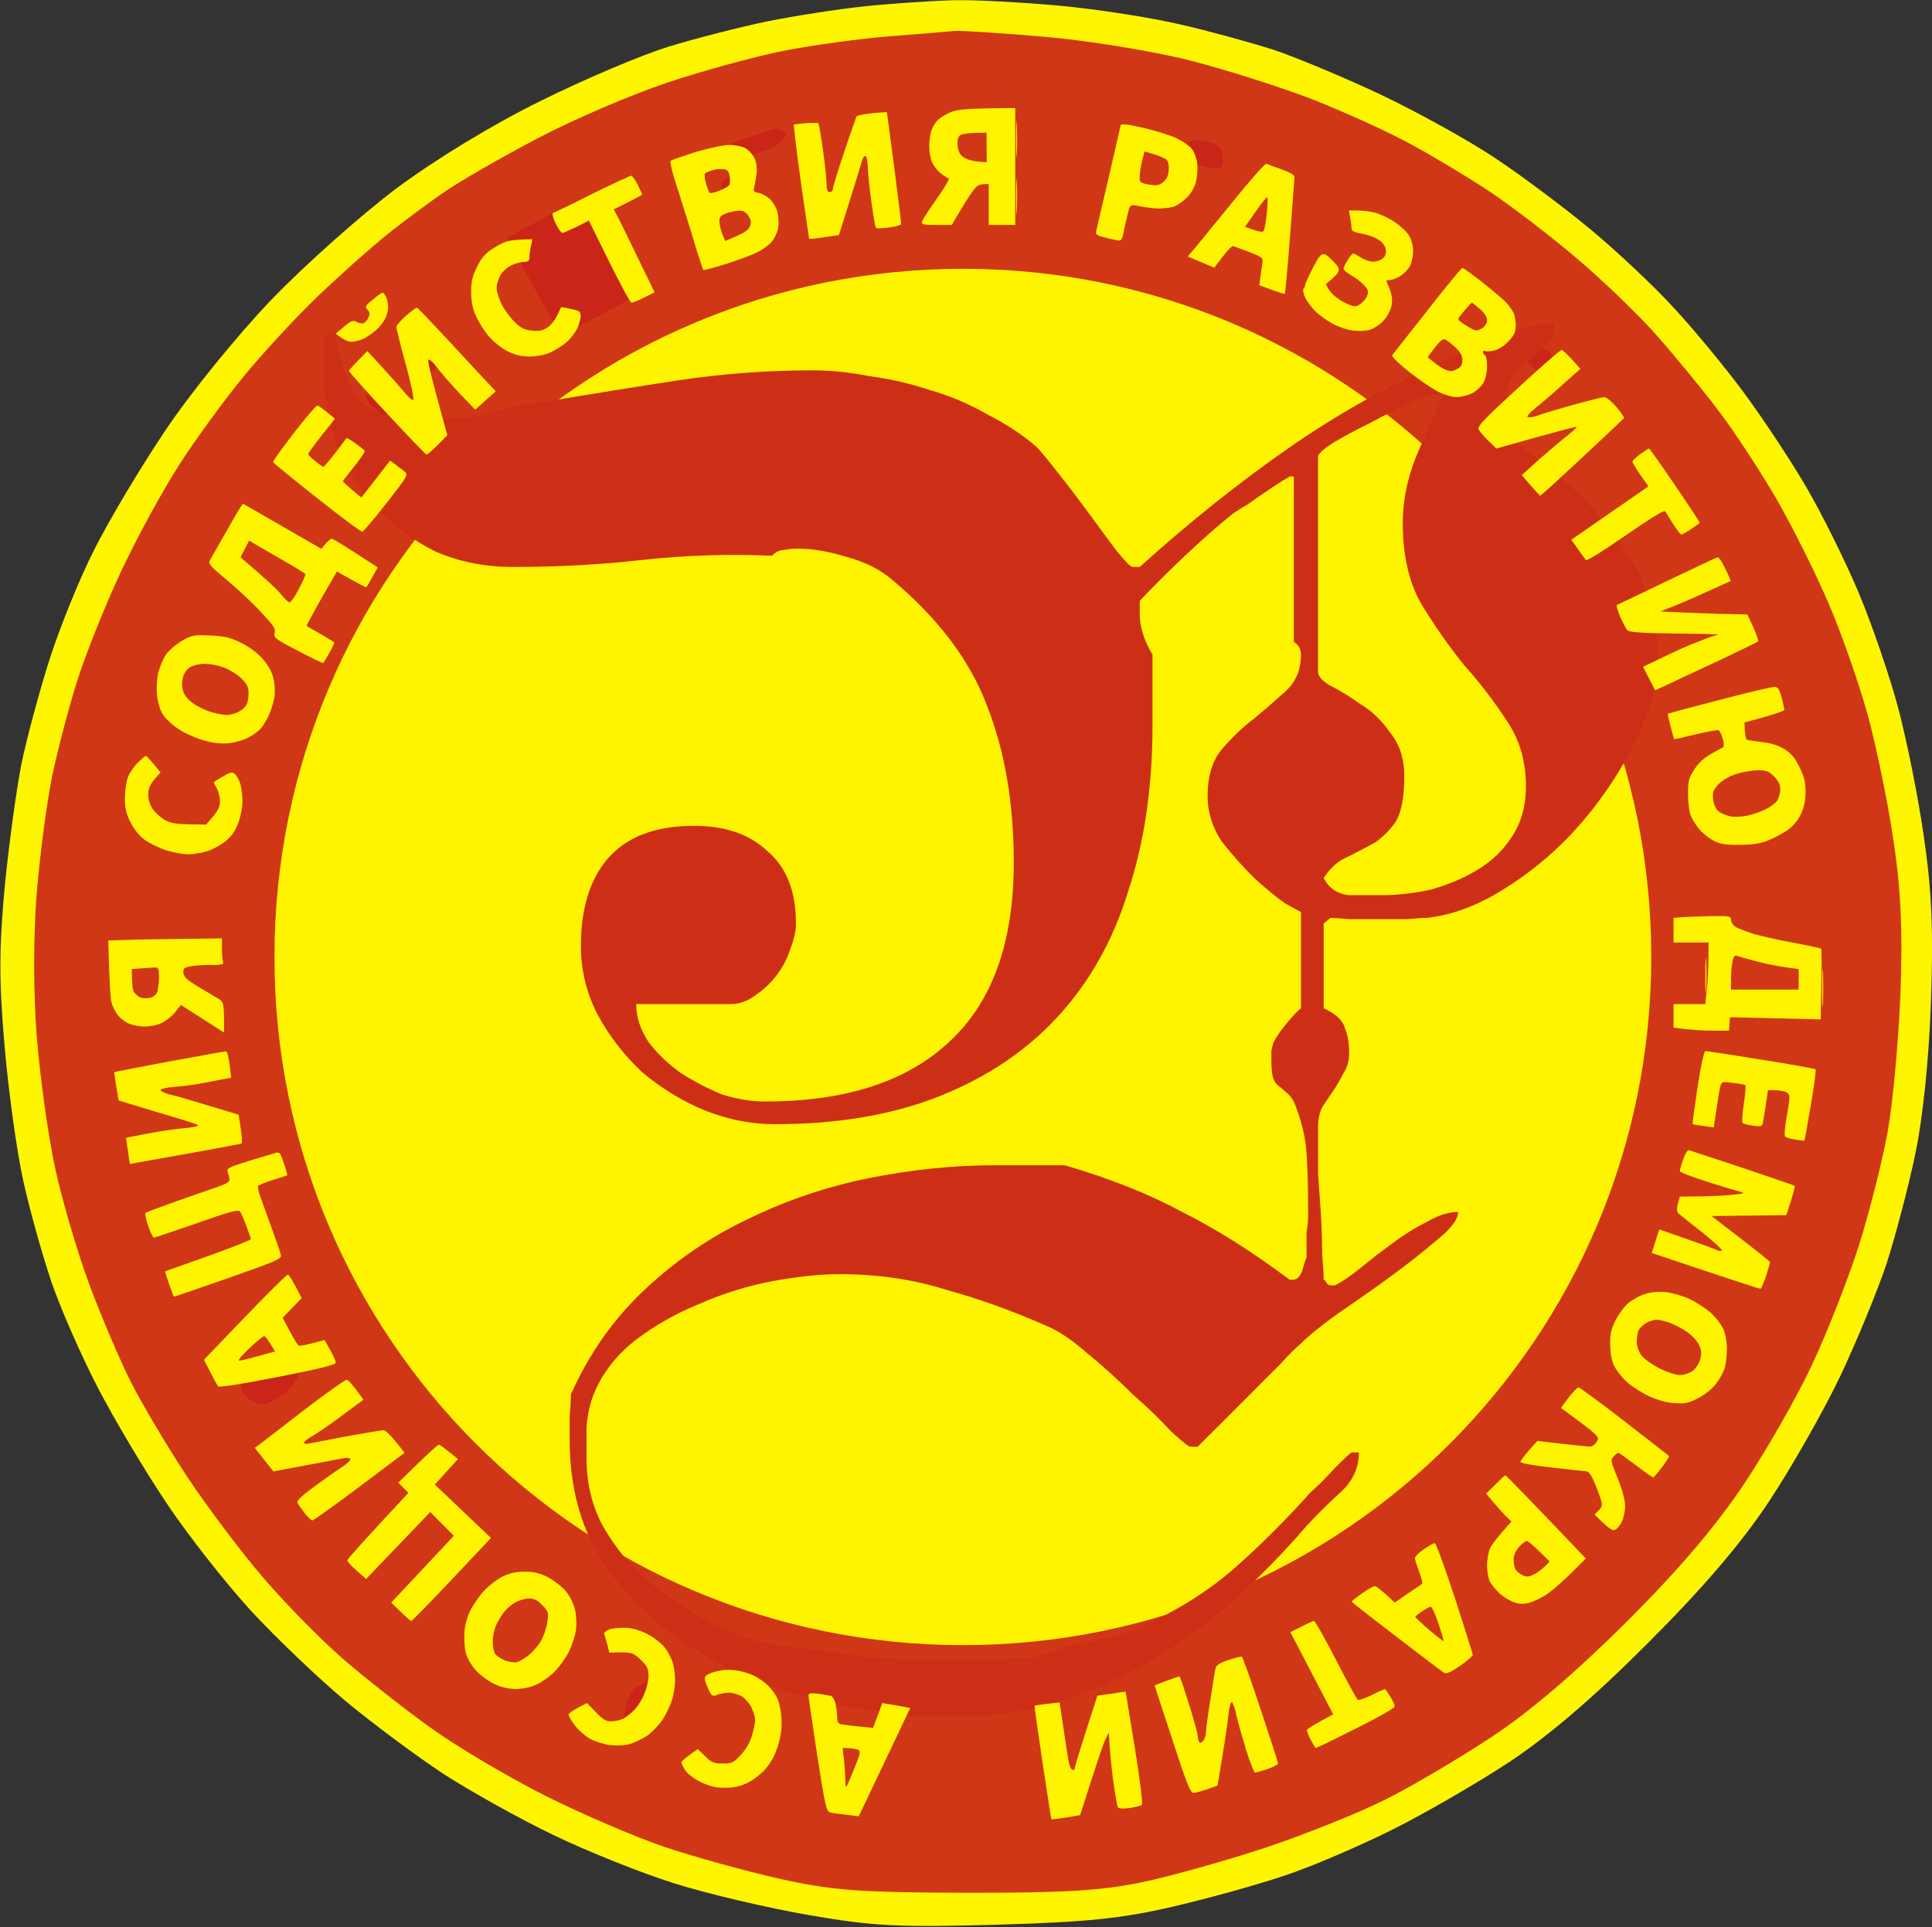
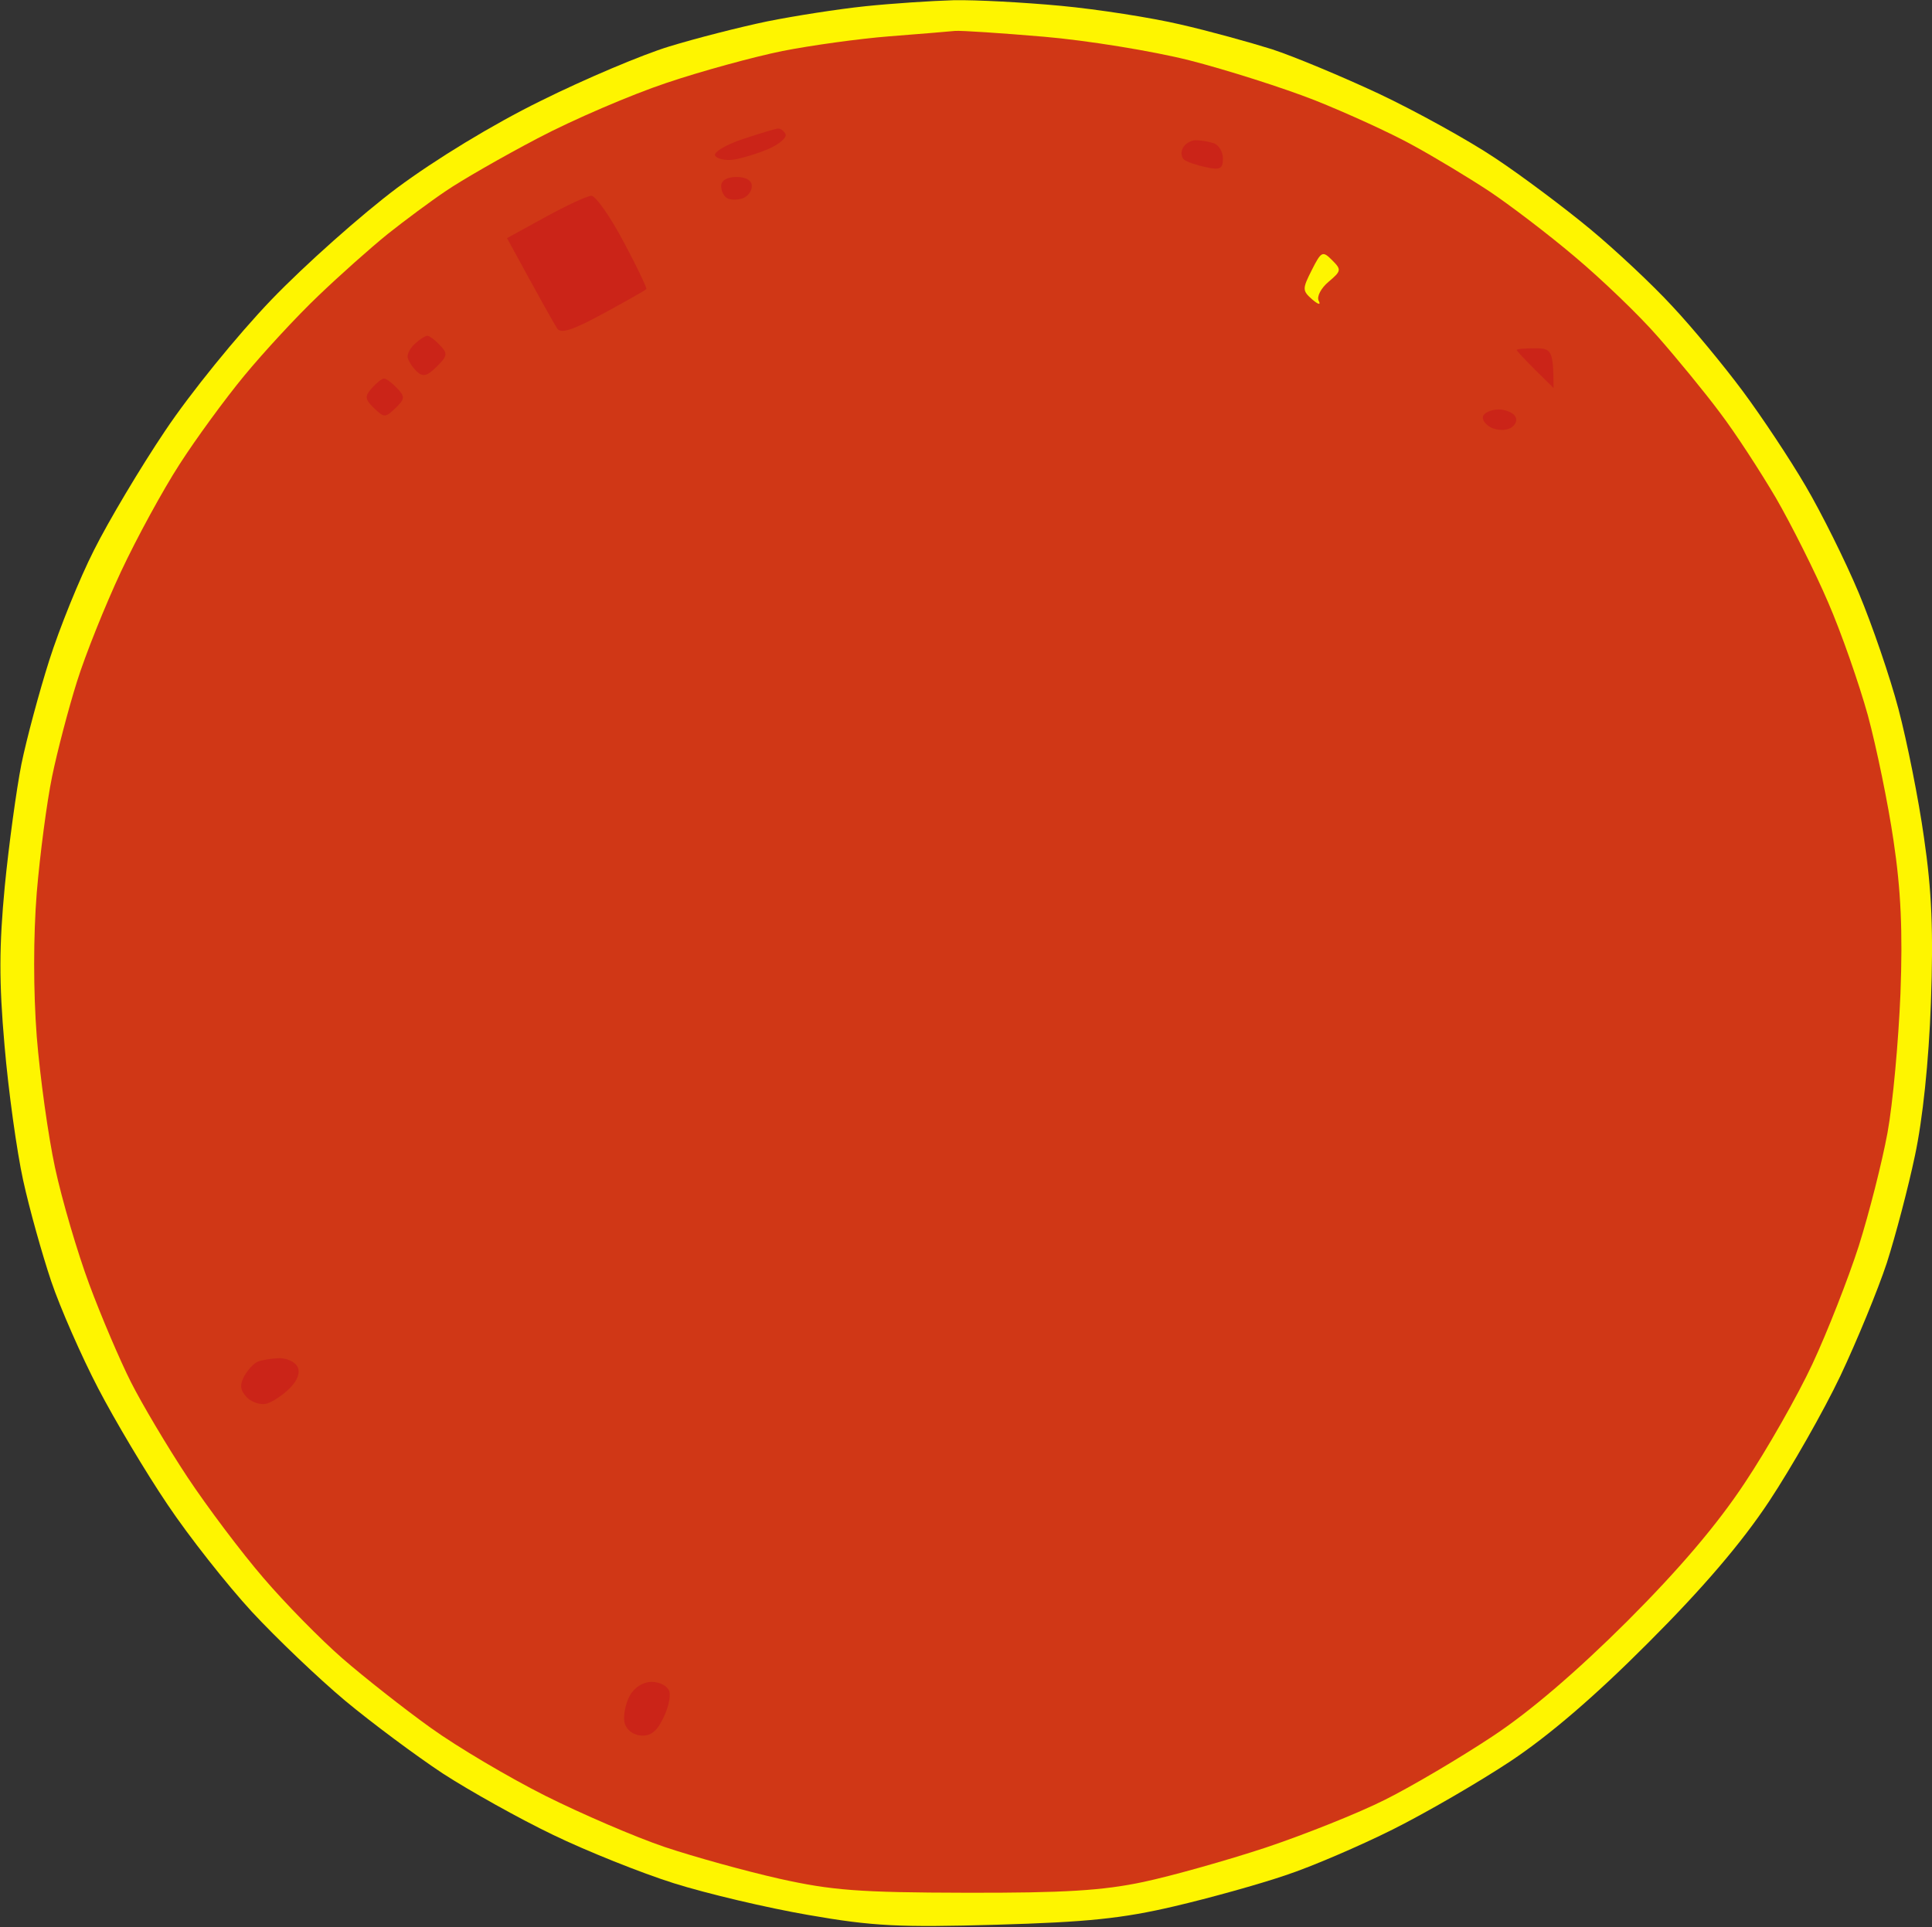
<svg xmlns="http://www.w3.org/2000/svg" version="1.2" viewBox="0 0 894 892" width="894" height="892">
  <rect x="0" y="0" width="894" height="892" fill="#333333" stroke="none" />
  <style>.a{fill:#fef500}.b{opacity:.9;fill:#cb2319}.c{fill:#fef400}.d{fill:#cd2f16}</style>
  <path class="a" d="m400.3 2.9c-12.5 1.3-32.9 4.5-45.3 7-12.5 2.6-32.9 7.8-45.3 11.6-12.5 3.8-39.2 15.1-59.5 25.2-22.2 10.9-48.6 27-66.5 40.3-16.4 12.3-42.5 35.5-58.1 51.7-15.9 16.6-37.5 43.2-49.2 60.7-11.5 17.1-26.3 42-32.9 55.2-6.7 13.2-16 36.2-20.7 51-4.7 14.8-10.5 36.4-12.9 48.1-2.3 11.7-5.8 37.2-7.7 56.6-2.6 27.5-2.7 44-0.1 73.6 1.8 21.1 5.7 49.1 8.6 62.3 2.9 13.3 8.8 34.3 13 46.8 4.2 12.4 14 34.7 21.7 49.5 7.7 14.8 22.1 39 32.1 53.8 9.9 14.8 27.5 37.1 39 49.6 11.5 12.4 31 31 43.3 41.3 12.4 10.3 32.7 25.4 45.1 33.6 12.5 8.1 35.4 20.9 51 28.4 15.5 7.5 40.7 17.6 55.9 22.4 15.2 4.8 43.2 11.4 62.3 14.7 29.8 5.2 42 5.8 87.1 4.5 42-1.2 58.2-2.9 82.1-8.5 16.3-3.8 39.6-10.3 51.6-14.4 12.1-4 34.4-13.6 49.6-21.2 15.2-7.6 39.7-21.8 54.5-31.6 18-12 39.1-30.1 63.8-54.9 25.2-25.2 43-46 55.8-65.3 10.3-15.6 25.2-41.7 33-58.1 7.7-16.3 17.4-39.9 21.5-52.3 4-12.5 9.9-34.8 13-49.6 3.6-16.8 6.4-43.4 7.4-70.8 1.2-33.1 0.4-51.8-3.2-76.4-2.5-17.9-7.9-44.7-11.8-59.5-3.9-14.8-12.2-39-18.4-53.8-6.2-14.8-17.3-37.1-24.6-49.5-7.3-12.5-20.4-32.2-29.1-43.9-8.7-11.7-23.3-29.4-32.6-39.3-9.2-10-26.3-26-38-35.7-11.7-9.7-31.4-24.5-43.9-32.8-12.4-8.3-36.7-21.7-53.8-29.8-17.1-8-39.4-17.3-49.5-20.6-10.2-3.2-29.3-8.5-42.5-11.5-13.2-3.1-38.1-7-55.2-8.6-17.1-1.6-39.4-2.8-49.6-2.6-10.1 0.3-28.6 1.5-41 2.8z" />
  <path fill-rule="evenodd" class="b" d="m442 14.3c2.8-0.2 21.2 1 41.1 2.7 19.9 1.7 50.1 6.6 67.2 10.9 17.2 4.4 43.3 12.7 58.1 18.5 14.8 5.9 35.2 15.2 45.3 20.8 10.1 5.5 26 15.1 35.4 21.3 9.3 6.2 27.2 19.8 39.6 30.3 12.5 10.5 29.8 27.1 38.5 37.1 8.7 9.9 21.6 25.6 28.6 35 7.1 9.3 18.7 27.2 26 39.6 7.2 12.5 18.1 34.2 24.1 48.2 6.1 14 14.3 37.6 18.4 52.3 4 14.8 9.4 41 11.9 58.1 3.4 22.7 4.3 41.9 3.2 70.8-0.9 21.8-3.5 50.8-6 64.4-2.5 13.6-8.5 37.2-13.3 52.4-4.9 15.2-14.5 39.7-21.4 54.5-6.9 14.8-21 39.6-31.4 55.2-12.7 19.2-30.2 39.8-54.3 63.9-23.3 23.2-44.9 41.8-62.5 53.4-14.8 9.8-37.1 23-49.5 29.2-12.5 6.3-37.4 16.2-55.3 22.2-17.9 5.9-43.4 13.1-56.6 15.9-18.9 4-36.5 5.1-82.1 5-49.5-0.1-62.2-1.1-86.4-6.5-15.5-3.5-39.4-10.1-53.1-14.7-13.6-4.6-38.4-15.3-55.2-23.7-16.7-8.4-40.6-22.5-53.1-31.5-12.4-8.9-30.8-23.4-40.8-32.1-10.1-8.8-26.5-25.5-36.5-37.2-10.1-11.7-25.9-32.7-35.2-46.7-9.3-14.1-21-33.8-26.1-43.9-5.1-10.1-13.8-30.5-19.3-45.3-5.5-14.8-12.6-39-15.8-53.8-3.2-14.8-7-42.2-8.5-60.9-1.6-21.2-1.6-46.2 0-66.5 1.5-17.9 4.7-42.2 7.1-53.8 2.4-11.7 7.6-31.5 11.5-43.9 3.9-12.5 13.1-35.4 20.4-51 7.3-15.6 19.5-37.9 27-49.5 7.5-11.7 21-30.2 30-41.1 9-10.9 24.4-27.6 34.3-37 9.9-9.5 24.3-22.3 32.1-28.6 7.8-6.2 19.9-15.2 26.9-19.9 7-4.8 26.1-15.8 42.5-24.4 16.3-8.6 43.1-20.1 59.5-25.6 16.3-5.5 40.5-12.1 53.8-14.8 13.2-2.6 35.5-5.7 49.5-6.8 14-1.1 27.7-2.2 30.4-2.5zm165 110.7c-4.4 8.7-4.4 9.5 0.1 13.5 2.9 2.5 4.2 2.8 3.1 0.7-1-1.9 1.1-5.9 4.6-8.8 5.9-5 6-5.6 1.6-10-4.4-4.4-5-4.1-9.4 4.6z" />
  <path class="b" d="m343.6 64.4c-7.7 2.6-13.5 6-12.7 7.6 0.8 1.5 4.6 2.4 8.5 1.9 3.9-0.6 11.2-2.8 16.3-5 5-2.2 8.5-5.3 7.8-6.8-0.8-1.6-2.4-2.8-3.6-2.6-1.1 0.1-8.5 2.3-16.3 4.9zm203.8 4c-1.1 2-0.8 4.4 0.5 5.5 1.4 1.1 5.9 2.6 10.2 3.5 6.5 1.4 7.8 0.7 7.8-4 0-3.1-1.9-6.3-4.2-7.1-2.4-0.8-6.1-1.4-8.4-1.4-2.2 0-4.9 1.6-5.9 3.5zm-213.7 17.7c0 2.4 1.3 4.9 2.9 5.7 1.5 0.8 4.7 0.8 7 0 2.4-0.8 4.3-3.3 4.3-5.7 0-2.6-2.7-4.2-7.1-4.2-4.4 0-7.1 1.6-7.1 4.2zm-81.4 14.4l-17.7 9.7c16.1 29.6 21.9 39.8 23.2 41.8 1.7 2.6 7 0.9 21.4-6.9 10.5-5.7 19.5-10.8 19.9-11.3 0.3-0.5-4.4-10.5-10.7-22.2-6.2-11.7-12.9-21.1-14.8-21-2 0.1-11.5 4.5-21.3 9.9zm-60.1 58.4c-2.2 1.9-3.8 4.7-3.6 6.4 0.3 1.6 2.1 4.5 4.1 6.5 3 2.8 4.8 2.4 9.4-2.1 5-5 5.2-6.1 1.4-10-2.3-2.5-5-4.4-5.8-4.3-0.9 0-3.4 1.6-5.5 3.5zm509.6 3c-0.1 0.4 3.8 4.5 8.5 9.2l8.6 8.5c-0.1-17.6-0.9-18.4-8.6-18.4-4.7 0-8.5 0.3-8.5 0.7zm-529.8 17.8c-3.3 3.7-3.2 5.1 1.1 9.2 4.6 4.5 5.2 4.5 9.9 0 4.4-4.3 4.5-5.3 0.7-9.3-2.4-2.5-5.1-4.5-6.1-4.4-1 0.1-3.5 2.1-5.6 4.5zm514.4 12.6c-0.9 1.6 0.7 4 3.4 5.5 2.7 1.4 6.9 1.6 9.2 0.3 2.3-1.3 3.3-3.7 2.1-5.5-1.1-1.7-4.6-3.1-7.6-3.1-3.1 0-6.3 1.3-7.1 2.8zm-567.1 437.9c-1.9 0.8-4.8 3.9-6.4 6.9-2.1 4-1.7 6.5 1.4 9.7 2.3 2.3 6.5 3.6 9.2 2.8 2.7-0.8 7.5-4 10.6-7.1 3.6-3.6 4.9-7.2 3.6-9.9-1.2-2.3-5-4.1-8.5-4-3.5 0.1-8 0.8-9.9 1.6zm172.1 154.6c-1.9 3.5-3 8.9-2.5 12 0.6 3.4 3.5 6 7.4 6.4 4.5 0.5 7.5-1.6 10.5-7.8 2.4-4.7 3.7-10.4 2.9-12.7-0.8-2.4-4.5-4.3-8.1-4.3-4.1 0-8.1 2.6-10.2 6.4z" />
-   <path class="c" d="m445.6 761.4c-176.2 0-318.6-142.4-318.6-318.5 0-176.2 142.4-318.5 318.6-318.5 176.1 0 318.5 142.3 318.5 318.5 0 176.1-142.4 318.5-318.5 318.5z" />
-   <path fill-rule="evenodd" class="d" d="m263.6 655.8q0.6-7.8 0.6-10.5 12.5-28.1 34.1-48.4 21.6-20.3 47.8-32.7 26.8-13.1 56.3-19 29.4-5.9 58.2-5.9h32.1q31.4 9.2 54.3 21.6 23.6 11.8 49.8 31.4h1.3q3.2 0 4.6-4.6 1.3-4.5 1.9-5.9 0-1.3 0-4.5 0-3.3 0-7.2 0.7-4 0.7-7.2 0-3.3 0-4.6 0-13.8-0.7-24.2-0.6-11.2-5.9-24.3-1.9-3.2-3.9-4.5-2-2-3.9-3.3-1.3-1.3-2-3.9-0.6-2.7-0.6-7.9 0-1.3 0-3.9 0.6-2.6 0.6-2.6 0.7-2.7 5.2-8.5 5.3-6.6 7.9-8.6v-44.5q0 0-7.2-3.9-6.5-4.6-14.4-11.8-7.9-7.8-15.1-17-6.5-9.8-6.5-20.9 0-13.8 6.5-21.6 7.2-8.5 15.1-14.4 7.9-6.6 14.4-12.5 7.2-6.5 7.2-17 0-3.9-3.3-5.9v-76.6h-1.9q0 0-3.3 2-3.3 2-7.9 5.2-3.9 2.6-8.5 5.9-4.6 2.6-7.2 4.6-9.8 7.9-22.2 19.6-11.8 11.2-20.3 20.3v5.9q0 9.2 5.9 19v32.7q0 42.6-11.2 76.6-10.4 34.1-32.7 58.3-21.6 23.5-54.3 36.6-32.7 13.1-76.6 13.1-16.4 0-32.7-6.5-15.7-6.6-28.8-17.7-12.5-11.8-20.3-26.2-7.9-15-7.9-32.1 0-26.1 12.5-40.5 13.1-15.1 39.9-15.1 21.6 0 34 11.8 13.1 11.1 13.1 33.4 0 5.2-2.6 11.8-2 6.5-6.5 12.4-4 5.2-9.9 9.2-5.2 3.9-11.1 3.9h-43.8q0 9.1 5.8 17.7 5.9 7.8 15.1 14.4 9.2 5.8 19 9.8 10.5 3.2 19.6 3.2 55.7 0 85.1-27.4 30.1-27.5 30.1-83.2 0-41.2-12.4-72.6-11.8-31.4-43.9-58.3-8.5-7.2-20.9-10.5-12.5-3.9-22.9-3.9-3.3 0-6.6 0.7-2.6 0-5.2 2.6-30.1-1.3-59.6 1.9-28.8 3.3-60.2 3.3-19.6 0-36-7.2-15.7-7.8-27.5-20.3-11.8-13.1-18.3-29.4-5.9-17-5.9-36v-13.8l2.6-1.9h2.6q1.3 13.1 7.9 25.5 6.5 12.4 21.6 14.4h20.9q15.1 0 24.9-3.3 9.8-3.3 22.9-4.6 30.8-5.2 60.9-9.8 30.8-4.6 62.2-4.6 12.4 0 26.2 2.7 14.4 1.9 28.1 6.5 13.7 3.9 26.2 11.1 13.1 6.6 22.9 15.1 2.6 2.6 9.8 11.8 7.2 9.1 14.4 18.9 7.2 9.9 13.1 17.7 5.9 7.2 7.2 7.2h3.3q34.7-31.4 70.7-56.3 36-24.8 77.9-42.5 11.1-3.9 21.6-8.5 10.4-5.3 21.6-5.3 0 6.6-4 9.9-3.2 3.2-7.2 6.5-3.9 3.3-7.8 7.9-3.3 3.9-3.3 12.4 0 15 8.5 21.6 8.5 5.9 18.3 14.4 19 16.4 30.8 36 12.5 19.6 12.5 45.2 0 18.3-9.9 38.6-9.8 20.3-24.8 37.9-15.1 17.7-34.7 30.2-19 12.4-37.3 14.4-2.7 0-9.2 0.6-5.9 0-13.1 0-7.2 0-13.7 0-6.6-0.6-8.6-0.6l-3.2 2.6v39.2q8.5 4 9.8 9.2 2 4.6 2 11.8 0 5.2-2.7 9.2-1.9 3.9-4.5 7.8-2.7 3.9-5.3 7.9-1.9 3.9-1.9 9.1c0 2.2 0 16 0 21.6q0.6 8.5 1.3 18.4 0.6 9.8 0.6 18.9 0.7 8.5 0.7 11.8 0.6 0 1.3 1.3 0.6 1.3 1.9 1.3h2q5.2-2.6 12.4-8.5 7.2-5.9 14.4-11.1 7.9-5.9 15.8-9.8 7.8-4.6 14.4-4.6 0 5.2-9.9 13.1-9.1 7.8-21.6 17-11.7 8.5-24.2 17-11.8 8.5-17 13.8-3.3 2.6-9.8 9.8-6.6 6.5-14.4 14.4-7.2 7.2-14.4 14.4-6.6 6.5-9.2 9.2h-3.3q-1.3 0-9.1-7.2-7.2-7.9-17.7-17.1-9.8-9.8-20.9-18.9-10.5-9.2-18.4-12.5-23.5-10.5-47.1-17-22.9-7.2-49.1-7.2-13.7 0-31.4 3.3-17 3.2-33.4 10.4-16.4 6.6-30.1 17.1-13.1 10.4-19 24.8-2.6 6.6-3.3 15.1 0 7.9 0 14.4 0 17 7.2 30.8 7.2 13.1 18.4 23.5 11.8 10.5 25.5 18.4 14.4 7.8 28.8 12.4 3.3 0.6 11.1 2 8.5 0.6 17 1.9 9.2 1.3 17.1 2.6 7.8 1.3 11.1 1.3 0.6 0 4.6 0 4.6 0 9.8 0.7 5.2 0 10.5 0 5.9 0 9.1 0 2 0 7.2 0 5.3 0 10.5 0 5.9-0.7 10.5-0.7 5.2 0 7.2 0 13.1-5.2 26.8-7.8 13.8-2.6 26.2-7.9 24.2-11.1 41.9-26.8 17.7-15.7 34.7-34.7 4.6-3.9 11.1-11.1 7.2-7.2 7.9-7.2h3.2q0 11.1-9.1 19-8.5 7.8-15.1 15-15.7 18.3-34 34.7-17.7 15.7-38.6 28.2-20.3 11.7-43.2 18.9-22.9 6.6-47.2 6.6-29.4 0-60.8-7.2-31.5-7.2-57.6-22.9-26.2-15.7-43.2-40-16.4-24.2-16.4-58.2 0-2.6 0-10.5zm360.7-241.5q7.8 0 15 0 11.1 0 22.9-2.6 11.8-3.3 21.6-9.2 9.8-5.9 15.7-15.1 6.6-9.8 6.6-23.5 0-17.7-9.2-30.8-8.5-13.1-19.6-25.5-10.5-13.1-19.7-28.2-8.5-15-8.5-37.3 0-15 5.9-30.1 6.6-15.7 13.1-29.4h-4.6q-2.6 0-11.1 3.9-8.5 3.9-18.3 9.2-9.2 4.5-17 9.1-7.2 4.6-7.2 6.6v99.5q0 3.2 5.8 6.5 6.6 3.3 13.8 8.5 7.8 4.6 13.7 13.1 6.6 7.9 6.6 20.3 0 14.4-3.9 20.9-4 5.9-9.9 9.9-5.9 3.2-12.4 6.5-6.5 2.6-11.1 9.8 3.9 7.2 11.8 7.9z" />
-   <path fill-rule="evenodd" class="c" d="m469.8 50v54.1h-12.3v-19l-3 0.2c-2.8 0.3-3.6 1.1-14.1 18.8h-7.1c-6.4 0-7.1-0.2-6.6-1.7 0.3-0.9 3.4-5.7 6.9-10.6 3.5-4.9 5.9-9.1 5.4-9.2-0.5-0.2-2.2-1.2-3.7-2.4-1.6-1.2-3.4-3.6-4.1-5.3-0.7-1.7-1.2-4.7-1.2-6.6-0.1-2 0.3-5.1 0.7-6.9 0.4-1.8 1.8-4.3 3.1-5.7 1.3-1.3 4.3-3.1 6.6-4 3.1-1.1 7.7-1.6 29.4-1.7zm-26.7 16.9c0 2.2 0.8 4.2 2.1 5.4 1.3 1.1 3.9 2.1 6.7 2.4l4.7 0.4-0.1-13.7c-7.7 0-10.8 0.5-11.8 1-1.3 0.7-1.7 1.9-1.6 4.5zm27.4-9.3c0.2 3.9 0.2 10.1 0 13.7-0.2 3.7-0.3 0.5-0.3-7.1 0-7.5 0.1-10.5 0.3-6.6zm0 26.6c0.2 3.9 0.2 10.1 0 13.7-0.2 3.7-0.3 0.5-0.3-7.1 0-7.6 0.1-10.6 0.3-6.6zm-60.1-32.3l3.4 25.6c1.8 14.1 3.3 25.9 3.2 26.3-0.2 0.4-2.7 1.1-5.7 1.5-3.1 0.4-5.7 0.5-6 0.1-0.3-0.3-1.2-5.7-2.1-12.1-0.9-6.3-1.6-13.5-1.6-16-0.1-2.5-0.5-4.7-1-5-0.6-0.3-1.2 0.5-1.6 1.7-0.3 1.1-2.8 9.5-10.8 34.8l-6.9 1c-3.7 0.6-6.9 0.9-6.9 0.7 0-0.1-1.5-10.3-3.3-22.6-1.7-12.2-3.3-24.1-3.8-30.3l5.5-0.6c3-0.2 5.7-0.2 5.9 0.1 0.3 0.4 1.2 5.9 2.1 12.2 0.9 6.3 1.6 13.3 1.7 15.6 0 2.9 0.4 4 1.5 4 0.7 0 1.4-0.6 1.4-1.4 0-0.8 2.3-8.6 5.3-17.3 2.9-8.8 5.5-16.1 5.7-16.4 0.3-0.3 2.3-0.7 4.5-1.1 2.2-0.3 5.2-0.6 9.5-0.8zm118.8 7.3c5.7 1.3 12.6 3.5 15.5 4.9 2.8 1.4 5.9 3.6 6.9 4.9 1 1.3 2.1 4.3 2.4 6.6 0.3 2.4 0 6.2-0.6 8.6-0.6 2.5-2.4 5.5-4.2 7.2-1.6 1.7-4.2 3.5-5.6 4.1-1.5 0.5-4.7 1-7.1 1-2.5 0-6.5-0.5-8.8-1-3.3-0.7-4.4-0.7-4.9 0.3-0.4 0.6-1.3 4.5-2.2 8.5-1.4 7.3-1.5 7.4-4.1 6.8-1.4-0.2-4.2-0.9-6.1-1.4-2.7-0.7-3.5-1.3-3.2-2.5 0.2-1 2.8-12.2 5.8-24.9 2.9-12.8 5.5-23.8 5.6-24.4 0.2-0.7 3.4-0.4 10.6 1.3zm-0.6 14.8c-0.6 2.2-1.1 5.5-1.2 7.3-0.2 3.1 0 3.3 4.1 4.1 3.6 0.6 4.6 0.5 6.6-1 1.7-1.3 2.5-3 2.7-5.6 0.2-2.2-0.2-4.1-0.9-4.8-0.7-0.7-3.3-1.8-5.8-2.6l-4.5-1.3zm-191.3-6.9c2.4-0.1 5.8 0.6 7.3 1.3 1.6 0.8 3.6 2.9 4.4 4.6 1 2 1.4 4.5 1.1 7.3-0.3 2.4-0.8 5.2-1.1 6.4-0.5 1.8-0.2 2.2 2 2.6 1.5 0.2 3.8 1.5 5.2 2.8 1.5 1.4 3.1 4.1 3.6 6.2 0.5 2.1 0.6 5.4 0.3 7.4-0.4 1.9-1.8 4.8-3.1 6.3-1.3 1.5-4.3 3.7-6.7 4.8-2.3 1.2-8.8 3.6-14.4 5.4-5.6 1.7-10.4 3-10.5 2.7-0.2-0.3-1.5-4.3-3-9-1.4-4.7-3.8-12.6-5.4-17.6-1.6-4.9-3.8-12.2-5.1-16.1-1.2-3.9-1.9-7.4-1.6-7.8 0.4-0.3 5.5-2.1 11.5-4 6.1-1.8 13-3.3 15.5-3.3zm-11 13.1c-0.4 0.3-0.3 2.3 0.3 4.4 0.6 2.1 1.4 4.1 1.7 4.6 0.4 0.4 2.7-0.1 5.2-1.2 4.3-1.9 4.5-2.2 4.2-5.5-0.1-2.5-0.7-3.6-2.2-4.1-1.1-0.3-3.5-0.2-5.2 0.2-1.8 0.5-3.6 1.2-4 1.6zm6.6 22.5c0.1 1.5 0.7 4.1 1.4 5.8l1.3 3c8.9-3.6 10.7-4.9 11.4-6.7 0.7-1.9 0.6-3-0.7-4.9-1.2-1.8-2.5-2.5-4.3-2.4-1.4 0-4.1 0.6-5.9 1.2-2.8 1.1-3.3 1.7-3.2 4zm253.1-26.9c0.6 0.3 3.7 1.4 7.1 2.6 4.6 1.7 6 2.6 5.9 3.9-0.1 1-1 13.4-2.1 27.7-1.1 14.2-2.2 25.9-2.4 26-0.2 0.2-2.9-0.7-11.8-4l0.6-4.3c0.3-2.3 0.7-5.2 0.9-6.4 0.4-1.8-0.3-2.4-6-4.6-3.5-1.3-6.9-2.6-7.5-2.8-0.7-0.2-2.9 2-8.8 10l-12.3-5.2 3.6-4.2c2-2.4 9.9-12.1 17.7-21.7 7.7-9.5 14.5-17.2 15.1-17zm-9.9 29.2c7.3 2.6 8.2 2.7 8.7 1.7 0.4-0.7 1-4.4 1.4-8.2 0.4-3.8 0.5-7.1 0.2-7.2-0.3-0.2-2.7 2.8-5.4 6.7zm-284.1-23.7c0.5 0 1.9 1.8 3.1 4.2 1.1 2.4 2.1 4.4 2.1 4.5 0 0.2-2.9 1.8-13.2 6.9l2.5 4.7c1.3 2.7 5.6 11.3 16.4 33.7l-4.8 2.4c-2.6 1.3-5.2 2.4-5.9 2.4-0.6 0-5.3-8.5-19.7-38l-5.7 2.9c-3.1 1.5-6.1 2.8-6.6 2.8-0.5 0-1.9-2-3.1-4.4-1.2-2.5-1.7-4.6-1.2-4.8 0.5-0.2 8.7-4.1 18-8.8 9.4-4.6 17.6-8.4 18.1-8.5zm332.2 16.1h4.2c2.3 0 6.1 0.5 8.4 1.2 2.4 0.7 6.3 2.6 8.8 4.3 2.5 1.7 5.4 4.4 6.4 6.1 1.1 1.8 1.9 4.8 1.9 7.1 0 2.2-0.6 5.3-1.4 6.9-0.8 1.6-2.8 3.7-4.5 4.7-1.7 1.1-3.8 1.9-4.8 1.9-0.9 0-1.6 0.1-1.6 0.3-0.1 0.1 0.6 1.9 1.5 4 1 2.7 1.3 4.9 0.8 7.6-0.5 2.2-2 5.1-3.7 6.9-1.6 1.8-4.4 3.6-6.2 4.2-1.9 0.6-5.4 0.7-8.1 0.4-2.6-0.4-6.8-1.8-9.3-3.2-2.6-1.4-6.1-4-7.9-5.7-1.7-1.7-3.8-4.5-4.7-6.2-0.8-1.7-1.2-3.6-0.9-4.2 0.3-0.7 2.5-2 5-2.9 2.6-1 4.5-1.3 4.7-0.7 0.1 0.5 1.2 2.5 2.4 4.3 1.3 2 4.1 4.2 6.9 5.6 4.4 2.1 5 2.2 7.1 0.9 1.3-0.8 2.8-2.5 3.4-3.9 0.8-2.2 0.5-3-1.6-5.2-1.4-1.5-4.1-3.5-5.9-4.5-1.9-1.1-3.5-2.4-3.4-2.9 0-0.5 0.8-2.3 1.9-4 1-1.7 2.2-3.1 2.6-3.1 0.4 0 2 0.9 3.5 1.9 1.6 1 4.1 1.9 5.7 1.9 1.6 0 3.6-0.7 4.6-1.6 1.2-1.2 1.6-2.5 1.2-4.3-0.3-1.6-1.8-3.4-3.7-4.5-1.6-1.1-5.1-2.2-7.6-2.6-3-0.5-4.5-1.2-4.5-2.2 0-0.8-0.2-3-0.6-5zm-377.8 13.3l-0.7 3.1c-0.4 1.7-0.7 4-0.7 5.2 0 1.7-0.5 2.2-2.4 2.2-1.3 0-3.8 0.6-5.6 1.4-1.9 0.8-4.2 2.8-5.3 4.5-1 1.7-1.9 4.5-1.9 6.2 0 1.6 1.1 5.1 2.3 7.5 1.3 2.5 4 6.2 6 8.2 2.8 2.8 4.6 3.7 7.9 4 3.1 0.4 5 0.1 7.1-1.3 1.6-0.9 3.6-3.4 4.6-5.5 1-2 1.9-3.8 1.9-4 0.1-0.1 2.2 0.2 4.6 0.8 3.9 0.8 4.5 1.2 4.5 3.3 0 1.3-0.8 4-1.7 5.9-1 2-3.2 4.8-5 6.3-1.8 1.6-5.1 3.6-7.5 4.7-2.5 1.1-6.4 1.8-9.5 1.8-3.6 0-6.6-0.7-9.9-2.3-2.6-1.3-6.5-4.3-8.5-6.6-2.1-2.2-4.8-6.5-6.1-9.3-1.8-3.8-2.4-6.9-2.5-11.4 0-4.9 0.5-7.3 2.6-11.6 1.8-3.9 3.8-6.3 6.6-8.2 2.3-1.5 5.3-3.2 6.9-3.7 1.6-0.6 5-1.1 12.3-1.2zm430.3 13.3c0.5 0 4.9 3.2 9.7 7 4.8 3.9 9.7 8 10.8 9.3 1.1 1.2 2.5 3.2 3.1 4.3 0.6 1.2 1.1 3.9 1.1 6 0 2.9-0.7 4.5-3.1 7.1-1.7 1.9-4.6 3.9-6.4 4.4-1.9 0.5-3.9 0.7-4.5 0.4-0.7-0.3-1.2-0.1-1.2 0.4 0 0.5 0.4 1.2 0.9 1.4 0.6 0.3 1 2.6 1 5.2 0 2.8-0.7 6-1.7 7.7-0.9 1.6-3.2 3.8-5.2 4.8-2 1-5.2 1.8-7.1 1.8-2.1 0-5.8-1.1-8.8-2.6-2.9-1.5-8.9-5.6-13.5-9.3-5-4-8-7-7.5-7.6 0.4-0.5 7.7-9.8 16.2-20.6 8.4-10.8 15.8-19.7 16.2-19.7zm-1 22.1c-1.2 1.5-1.2 1.8 0.5 3.1 1.1 0.8 3.1 2 4.5 2.8 2.3 1.3 2.9 1.2 5 0 1.5-0.9 2.4-2.3 2.4-3.8 0-1.5-1.2-3.4-3.3-5.2-1.9-1.6-3.5-2.9-3.7-2.9-0.2 0-1.1 1-2.2 2.2-1 1.1-2.4 2.9-3.2 3.8zm-15.1 19.2c4 3.4 6.5 5 8 5.7 2.4 1 3.3 1 5.5-0.1 2-1 2.6-2.1 2.6-4.2 0-2-0.9-3.7-3.1-5.8-1.7-1.6-3.8-3.2-4.6-3.7-1.2-0.6-2.3 0.2-5 3.6zm-483.6-29.8c0.4-0.1 1.1 0.8 1.6 1.8 0.5 1.1 1 3.2 1 4.8 0 1.5-0.6 4-1.4 5.4-0.7 1.5-2.5 3.8-4 5.1-1.5 1.4-4.1 3.2-5.8 4.1-1.7 0.8-4.2 1.5-5.7 1.5-1.4 0.1-3.6-0.8-7.3-3.8l3.8-3.2c2.9-2.5 4.2-3.1 5.4-2.4 0.9 0.5 2.3 0.9 3.1 0.9 0.8 0 2-1.1 2.6-2.4 1-1.9 1-2.6-0.2-3.9-1.3-1.4-1.1-1.9 2.4-4.7 2-1.8 4.1-3.2 4.5-3.2zm16 6.9c0.3 0.1 7.1 7.2 15.1 15.8 7.9 8.6 16 17.3 21.3 22.9l-9.5 8.5-7.5-7.8c-4.1-4.4-8.8-9.8-10.4-12-1.6-2.2-3.3-3.7-3.8-3.3-0.4 0.4 1.4 8.4 8.8 34.9l-4.4 4.5c-2.5 2.5-4.8 4.5-5.2 4.5-0.4 0-8.6-8.6-18.3-19-9.7-10.4-17.6-19.3-17.6-19.7 0-0.4 1.9-2.6 8.5-9.2l6.9 7.5c3.8 4.1 8.4 9.4 10.3 11.6 1.8 2.3 3.6 3.9 4 3.4 0.5-0.4-1.1-7.9-3.5-16.6-2.4-8.7-4.3-16.4-4.3-17.1 0-0.6 2-3 4.5-5.2 2.4-2.1 4.8-3.9 5.1-3.7zm529.6 19.6c0.6 0 2.8 2 8.7 8.7l-7.2 6.4c-3.9 3.6-9.6 8.5-12.8 11.1-3.7 3-5.2 4.7-4.2 4.9 0.7 0.2 2.7-0.1 4.2-0.7 1.6-0.7 8.9-2.8 16.2-4.9 7.3-2 14-3.7 14.9-3.7 0.9 0 3.4 2 5.5 4.5 2.1 2.5 3.7 4.8 3.6 5.2-0.2 0.3-8.9 8.5-19.3 18.2-10.4 9.7-19.2 17.7-19.4 17.7-0.3 0-2.3-2.1-8.6-9.5l7.8-7.1c4.4-3.8 10.1-8.7 12.9-10.9 2.7-2.1 4.8-4.1 4.7-4.3-0.1-0.3-8.6 1.9-37.2 10l-3.7-3.6c-2-2-4-4.3-4.5-5.2-0.7-1.4 2.4-4.7 18.2-19.2 10.5-9.7 19.5-17.6 20.2-17.6zm-575.8 25.7c0.6 0 2.6 1.4 8.2 6.1l-6.2 7.8c-3.4 4.3-6.2 8.2-6.2 8.5 0 0.4 1.5 1.9 3.3 3.4 1.8 1.4 3.5 2.6 3.8 2.6 0.2 0 2.7-2.9 5.4-6.4 2.7-3.5 5-6.6 5.2-6.9 0.1-0.3 2 0.8 4.2 2.4 2.1 1.5 4.1 3.1 4.3 3.5 0.2 0.4-2 3.6-4.8 7.1-2.9 3.6-5.3 6.7-5.3 6.9-0.1 0.3 1.9 2.1 8.5 7.6l13.3-17.1 2.6 1.9c1.5 1.1 3.4 2.5 4.3 3.3 1.5 1.4 1 2.3-8.5 14.4-5.6 7.2-10.7 13.1-11.2 13.3-0.5 0.2-9.9-6.8-21-15.6-11-8.7-20.1-16.2-20.3-16.5-0.3-0.4 4.1-6.5 9.5-13.5 5.5-7.1 10.4-12.8 10.9-12.8zm616.2 19.9c0.3-0.1 5.7 7.6 12.1 17 6.4 9.4 11.6 17.2 11.4 17.4-0.1 0.2-1.9 1.5-4 2.9-2.1 1.4-4.1 2.5-4.5 2.5-0.4 0-2.1-2.2-3.8-4.9-1.7-2.7-3.4-5.4-3.7-5.9-0.4-0.7-7.6 3.8-18.4 11.3-10.4 7.2-18 11.9-18.3 11.3-0.4-0.5-2-2.9-6.7-9.4l35.7-24.7-3.7-5.2c-2-2.9-3.7-5.7-3.7-6.2 0-0.5 1.6-2.1 3.6-3.5 1.9-1.4 3.8-2.6 4-2.6zm-650.6 25.5l5.4 3.1c2.9 1.7 11.1 6.4 30.9 17.8l1.9-2.3c1.1-1.3 2.4-2.4 2.9-2.4 0.5 0 5.5 3 21.3 13.3l-2.5 4.5c-1.4 2.5-2.6 4.6-2.8 4.7-0.2 0.1-3.4-1.5-13.6-7.3l-7.2 12.5c-3.9 6.9-7 12.7-6.8 12.7 0.1 0.1 3 1.8 6.4 3.7 3.4 2 6.2 3.8 6.4 3.9 0.1 0.2-0.9 2.4-2.3 4.9-1.4 2.5-2.7 4.6-2.9 4.7-0.1 0.1-5.4-2.4-11.6-5.7-10.7-5.5-11.4-6.1-10.8-8.3 0.5-2-0.6-3.5-6.5-9.8-3.8-4.1-10.9-10.7-15.7-14.7-7.8-6.5-8.6-7.5-7.7-9.2 0.6-1 3.6-6.3 6.7-11.8 3.1-5.5 6.3-11 7.1-12.2zm0.9 20.9l-2 3.9c4.7 4 8.5 7.4 11.4 10 3 2.6 6.6 6.1 7.9 7.8 1.4 1.7 2.9 3.1 3.4 3.1 0.6 0 2.5-2.8 4.3-6.2 1.8-3.4 3.2-6.5 3-6.9-0.2-0.4-4.8-3.2-10.2-6.3-5.4-3.1-11.2-6.5-12.8-7.4l-3-1.8zm681.5 3.9c0.6 0 2.2 2.4 3.6 5.4 1.5 3 2.5 5.5 2.4 5.6-0.2 0.1-5.4 2.5-11.7 5.3-6.2 2.9-13.5 6-20.8 8.8l13.3 0.6c7.3 0.3 16.3 0.6 27 0.8l2.7 5.9c1.5 3.3 2.5 6.2 2.2 6.6-0.4 0.3-8.1 4.1-17.2 8.4-9.2 4.3-19.7 9.2-30.4 14.2l-5.6-10.9 9.2-4.4c5.1-2.5 11.3-5.3 14-6.3 2.6-1 5.5-2.2 6.6-2.6 1-0.4 2.5-0.9 3.3-1.1 0.8-0.2 1.5-0.4 1.6-0.5 0.1-0.2-9.1-0.4-20.4-0.5-14.8-0.2-20.8-0.6-21.6-1.5-0.5-0.6-2-3.4-3.3-6.3-1.3-2.9-1.9-5.3-1.4-5.5 0.6-0.2 11-5.2 23.3-11.1 12.3-5.9 22.7-10.8 23.2-10.9zm-697.8 36.2c6.7 0.3 9.2 0.8 14.3 3.3 4 1.9 7.6 4.6 10.2 7.5 2.8 3.2 4.4 6.1 5.1 9.4 0.6 2.6 0.7 6.4 0.4 8.5-0.4 2.1-1.5 5.7-2.5 8.1-1.1 2.3-2.9 5.3-4 6.5-1.2 1.2-3.8 3.1-5.9 4.1-2.1 1.1-6.1 2.2-9 2.5-3.7 0.3-7.1-0.1-11.9-1.5-3.6-1.1-8.7-3.4-11.3-5.2-2.6-1.7-5.7-4.6-6.9-6.4-1.4-2.1-2.4-5.4-2.8-9-0.4-3.4-0.1-7.7 0.5-10.5 0.7-2.6 2.2-6.3 3.5-8.3 1.3-1.9 4.6-4.8 7.3-6.4 4.7-2.7 5.5-2.9 13-2.6zm-12.3 19.2c-0.6 2.2-0.6 4.5 0 6.4 0.5 1.9 2.3 4.2 4.5 5.7 2 1.5 5.7 3.3 8.3 4.1 2.6 0.8 5.9 1.4 7.4 1.4 1.4 0 3.9-0.6 5.4-1.4 1.6-0.8 3.3-2.3 3.8-3.4 0.5-1 1-3.5 0.9-5.4 0-2.9-0.7-4.2-3.5-6.9-2-1.9-5.7-4.1-8.3-5-2.6-0.9-6.4-1.6-8.5-1.6-2.1 0-5 0.7-6.4 1.4-1.7 0.9-3 2.7-3.6 4.7zm736.6 4.6c1.4 0.1 2.2 1.4 3.1 4.9 0.7 2.6 1.2 5.2 1.3 5.7 0 0.5-4.2 2.1-18.5 5.9l0.2 3.7c0.2 2 0.5 3.9 0.8 4.2 0.3 0.2 3.4 0.7 6.9 1.1 4.4 0.5 7.6 1.5 10.6 3.3 3.2 2 4.9 4.1 7 8.4 2.2 4.4 2.8 7 2.8 11.4 0 3.8-0.7 7.1-2.1 10.2-1.3 2.8-3.5 5.5-6.1 7.4-2.2 1.5-6.4 3.8-9.2 4.9-3.8 1.5-7.4 2-13.3 2-6.4 0.1-8.9-0.4-11.9-1.9-2-1.1-5-3.4-6.5-5.2-1.5-1.8-3.3-4.6-4-6.3-0.7-1.7-1.3-6.2-1.3-9.9 0-6.1 0.3-7.5 2.8-11.4 1.9-3 4.5-5.5 7.9-7.4 2.7-1.5 5.2-2.9 5.6-3.1 0.4-0.1 0.3-1.8-0.2-3.8-0.5-1.9-1.4-3.7-1.9-4-0.5-0.3-5.3 0.6-10.7 1.9-5.3 1.3-9.8 2.3-9.9 2.2-0.1-0.2-0.9-2.9-1.7-6-0.8-3.1-1.4-5.7-1.2-5.8 0.1-0.1 10.9-3 24-6.4 13-3.4 24.5-6.1 25.5-6zm-26.4 45.4c-2.3 2.7-2.6 3.7-2.1 7 0.3 2.4 1.3 4.4 2.7 5.4 1.2 0.9 3.7 1.8 5.5 2.2 1.8 0.3 5.4 0.1 7.8-0.5 2.5-0.5 6.2-1.8 8.3-2.9 2.1-1 4.5-2.8 5.3-4 0.7-1.2 1.4-3.5 1.4-5.2 0-2.2-0.9-4-2.9-5.9-2.4-2.5-3.5-2.9-7.8-2.9-2.7 0.1-7.3 0.9-10.2 1.9-3.2 1.1-6.3 3-8 4.9zm-727.4-13.5c0.3 0 2 1.7 6.8 7.7l-2.9 3.3c-2 2.4-2.8 4.3-2.8 6.9-0.1 2.1 0.8 4.8 2.1 6.8 1.2 1.7 3.9 4.1 5.9 5.2 3 1.5 5.6 1.9 18.8 1.9l3.2-3.7c2.4-2.9 3.2-4.7 3.2-7.2-0.1-1.8-0.7-4.3-1.4-5.7-0.8-1.3-1.4-2.5-1.4-2.8-0.1-0.3 1.8-1.5 4.1-2.8 3.8-2.2 4.4-2.3 5.8-1 0.8 0.8 1.9 2.9 2.4 4.7 0.5 1.9 0.9 5.4 0.9 7.9 0 2.5-0.8 6.8-1.9 9.7-1.3 3.7-3 6.2-5.9 8.6-2.2 1.8-6.2 4-8.8 4.7-2.6 0.8-6.4 1.4-8.5 1.4-2.1 0-6.6-0.8-10-1.8-3.4-1.1-8-3.3-10.3-5-2.6-2.1-5-5-6.6-8.4-1.9-4-2.5-6.5-2.4-11.4 0.1-3.4 0.7-7.6 1.5-9.4 0.8-1.9 2.8-4.8 4.5-6.5 1.7-1.6 3.3-3 3.7-3.1zm724.3 74.2c8.6-0.1 9.2 0 9.2 1.8 0 1 1 2.4 2.1 3.2 1.2 0.7 4.9 2.1 8.3 3.2 3.4 1 11.7 2.9 18.4 4.1 6.7 1.3 12.5 2.5 12.9 2.7 0.3 0.3 0.4 7.8-0.2 32.8l-42-1-0.4 6.2h-7.9c-4.3 0-10-0.3-17.8-1.4v-10.9h14.7l0.8-7.4c0.4-4 0.7-10.4 0.7-21.1h-16.2v-11.4l4.1-0.3c2.2-0.2 8.2-0.4 13.3-0.5zm9.2 29v5h31.3v-9.5c-7.7-0.9-13.8-2.1-18.5-3.3-4.7-1.2-9.2-2.5-10-2.8-1-0.5-1.6 0.2-2.1 2.5-0.4 1.7-0.7 5.4-0.7 8.1zm-698.3-18.7v4.7c0 2.7 0.3 5.4 0.5 6.2 0.4 1.2-0.6 1.4-5.9 1.4-3.5 0-7.8 0.3-9.6 0.7-2.6 0.6-3.1 1.1-2.8 3.1 0.2 1.8 1.9 3.3 6.7 6.2 3.5 2.1 7.6 4.5 9.2 5.5 2.8 1.6 2.9 1.8 2.9 15.8l-20-12.8-2.7 3.4c-1.4 1.8-4.2 4-6.1 4.9-1.9 1-5.4 1.7-7.7 1.7-2.4 0-5.7-0.6-7.4-1.3-1.7-0.6-4.1-2.5-5.3-4-1.2-1.5-2.5-4.3-3-6.1-0.4-1.8-0.9-8.9-1.4-28.4l9-0.3c5-0.2 16.8-0.4 43.6-0.7zm-41.7 14.2c0 6.7 0.4 9.4 0.9 10.5 0.6 1 2 2.2 3.1 2.7 1.2 0.4 3.3 0.4 4.8 0 1.5-0.5 2.8-1.7 3.1-3 0.2-1.1 0.5-3 0.6-4 0.1-1 0.1-3.1 0-4.5-0.1-2.1-0.6-2.6-2.3-2.4-1.2 0-4 0.3-6.2 0.4zm43.4 38.1c0.8-0.1 1.5 2 2.6 12.2l-4.9 0.9c-2.8 0.6-7.3 1.4-10 1.9-2.7 0.5-7.9 1.2-11.4 1.4-3.5 0.3-6.4 1-6.4 1.5 0 0.5 1.8 1.4 4 2 2.3 0.5 5.4 1.3 6.9 1.8 1.6 0.5 7.9 2.4 25.2 7.6l1 6.4c0.5 3.5 0.7 6.6 0.4 6.9-0.4 0.2-10.8 2.2-23.1 4.4-12.4 2.2-23.8 4.2-28.6 5.1l-0.9-6c-0.5-3.2-0.9-6-0.8-6.1 0.2-0.1 4.7-1 10.2-2 5.5-1.1 13.2-2.2 17.1-2.5 4.6-0.5 6.6-1 5.7-1.5-0.8-0.4-5.3-1.9-10-3.3-4.7-1.4-12.6-3.7-26.5-8l-1.1-6.5c-0.6-3.5-1-6.5-0.9-6.6 0-0.1 11.4-2.3 25.2-4.9 13.8-2.5 25.7-4.7 26.3-4.7zm684.7-0.1c0.6-0.1 12.1 1.7 25.7 3.9 13.6 2.1 24.9 4.2 25.3 4.5 0.3 0.3-0.6 7.8-2.2 16.7-1.5 8.9-2.8 16.2-3 16.3-0.1 0.1-2-0.1-4.1-0.5-2.2-0.3-4.3-0.9-4.8-1.4-0.4-0.4-0.1-4.8 0.9-9.9 1.5-8.8 1.5-9.3 0-10.4-0.9-0.7-3.3-1.2-8.8-1.2l-1 6.9c-0.6 3.8-1.2 7.6-1.4 8.5-0.4 1.4-1.1 1.6-4.5 1.1-2.2-0.3-4.4-0.9-4.8-1.2-0.4-0.3-0.2-4.3 0.5-8.8 0.7-4.6 1-8.5 0.8-8.7-0.3-0.3-2.8-0.8-5.7-1.1-4.9-0.7-5.3-0.6-5.9 1.5-0.4 1.3-1.2 6.1-3.1 19.1l-4.8-0.7c-2.6-0.3-4.8-0.7-5-0.8-0.1-0.1 0.9-7.7 2.3-17 1.5-9.9 3-16.8 3.6-16.8zm-7.6 45.8c0.6 0.2 11.7 3.9 24.8 8.2 13 4.4 23.9 8.1 24.1 8.3 0.3 0.2-0.4 3.3-3.8 13.6l-34.6 0.4 13.6 10.5c7.4 5.7 13.5 10.6 13.5 10.9 0 0.3-0.9 3.1-1.9 6.4-1.1 3.3-2.3 5.9-2.6 5.9-0.4 0-11.9-3.7-50.3-16.6l3.5-10.9 12.6 4.4c6.9 2.4 13.3 4.7 14.2 5.2 0.9 0.5 1.9 0.5 2.1 0.1 0.3-0.4-3.8-4.1-9-8.3-5.3-4.1-10.2-8.1-10.9-8.7-1.1-1-1.2-2 0.5-7.9l8.8-0.1c4.8 0 11.8-0.4 15.4-0.7 5.6-0.6 6.2-0.8 3.8-1.4-1.6-0.4-8.5-2.5-15.4-4.7-7-2.2-12.6-4.4-12.6-4.9 0-0.5 0.7-3 1.6-5.5 0.9-2.6 2.1-4.4 2.6-4.2zm-652.1 1.5c0.4 0.3 1.4 2.7 2.2 5.3 0.9 2.6 1.4 4.8 1.3 4.9-0.1 0-3.1 1-6.6 2.1-3.6 1.1-6.6 2.4-6.9 2.8-0.2 0.3 0.2 2.4 0.9 4.5 0.7 2 3.1 8.7 5.3 14.7 2.2 6 4.2 11.7 4.4 12.8 0.4 1.7-2.1 2.8-24.6 10.7-13.7 4.8-25 8.7-25 8.5-0.1-0.1-1.1-2.8-2.2-5.9-1.1-3.2-1.9-5.8-1.8-5.8 0.2-0.1 9.2-3.3 20-7.1 10.8-3.9 19.7-7.4 19.7-7.8 0-0.4-1-3.1-2.1-6.1-1.1-3-2.4-6.1-3-6.7-0.9-1-4.9 0.1-20.1 5.5-10.4 3.6-19.3 6.6-19.7 6.6-0.4 0-1.6-2.4-2.6-5.4-1.1-3-1.6-5.8-1.2-6.1 0.4-0.3 7.1-2.8 15-5.6 7.8-2.7 16.4-5.8 19.2-6.7 3.8-1.4 4.9-2.2 4.6-3.5-0.2-0.9-0.6-2.4-0.9-3.3-0.5-1.4 1-2.2 10.5-5.1 6.1-1.8 11.6-3.5 12.1-3.6 0.5-0.2 1.2 0 1.5 0.3zm3.8 56.1c0.5 0 2.1 2.4 6.4 10.9l-8.8 9.1 3.3 6.2c1.8 3.5 3.7 6.5 4.2 6.7 0.6 0.2 3.5-0.3 11.9-2.6l2.6 4.6c1.4 2.4 2.5 5.1 2.6 5.8 0 1-6.5 2.7-26.8 6.7-17.5 3.4-27.1 4.9-27.7 4.3-0.4-0.5-2.1-3.5-6.5-12.3l18.9-19.7c10.5-10.9 19.4-19.7 19.9-19.7zm-22.6 39.8c0.7 0.1 4.7-0.9 8.9-2.1l7.8-2.1c-3.2-5.5-4.6-7.1-5.1-7.1-0.5 0-3.6 2.6-6.9 5.7-3.2 3.1-5.4 5.6-4.7 5.6zm660.1-31.7c2.8 0.3 7.8 1.7 10.9 3.1 3.1 1.5 7.6 4.3 9.9 6.4 2.3 2 4.9 5.4 5.9 7.5 1 2.2 1.7 6 1.7 9 0 2.9-0.4 6.9-0.9 8.8-0.5 2-2.4 5.4-4.1 7.6-1.8 2.4-5.2 5.1-8.3 6.7-4.4 2.3-6 2.6-10.9 2.3-3.6-0.2-7.9-1.4-11.8-3.2-3.4-1.6-8-4.5-10.3-6.6-2.2-2-4.9-5.4-5.9-7.5-1.2-2.5-1.8-5.9-1.8-10-0.1-4.8 0.5-7.2 2.6-11.3 1.4-2.8 4.1-6.3 5.9-7.8 1.8-1.5 5.2-3.4 7.6-4.1 2.7-0.9 6.2-1.2 9.5-0.9zm-12.4 17.5c-0.5 1-0.9 3.5-0.9 5.5 0 2.2 0.9 4.6 2.2 6.4 1.2 1.5 4.9 4.2 8.3 5.9 3.4 1.7 7.6 3.1 9.4 3.1 1.9 0 4.5-0.8 5.9-1.9 1.5-1.1 3-3.4 3.6-5.5 0.7-2.8 0.5-4.2-0.7-6.8-0.9-1.7-3.4-4.4-5.5-5.8-2.1-1.5-5.7-3.3-8-4.2-2.4-0.8-5.2-1.5-6.2-1.4-1 0-3.1 0.7-4.5 1.4-1.4 0.8-3 2.3-3.6 3.3zm-597.8 23.1c0.7 0.1 2.7 2.2 7.7 9.2l-9.7 7.2c-5.3 4-11.5 8.2-13.7 9.5-2.3 1.2-4.1 2.7-4.1 3.2 0 0.5 1 0.7 2.2 0.4 1.1-0.2 8.9-1.7 17.3-3.3 8.3-1.5 16-2.8 17-2.9 1.3 0 3.4 1.9 10 10.5l-20.9 15.7c-11.4 8.6-21.3 15.6-21.8 15.6-0.5 0-2.1-1.6-3.6-3.5-1.5-2-3-4.1-3.3-4.8-0.5-0.7 2.4-3.4 8.1-7.6 4.8-3.5 10.6-7.6 12.8-9 2.2-1.4 3.8-3 3.6-3.5-0.3-0.6-1.7-0.7-3.1-0.4-1.5 0.3-9.4 1.8-32.5 6.1l-8.6-10.9 2.2-1.6c1.2-0.9 10.4-8 20.6-15.9 10.2-7.8 19.1-14.1 19.8-14zm569.9 3.5c0.5 0 10.1 7 21.3 15.7 11.2 8.7 20.5 15.9 20.6 16.1 0.2 0.2-1.3 2.6-3.3 5.2-1.9 2.6-3.8 4.7-4 4.7-0.3 0-3.9-2.5-8.1-5.7-4.2-3.2-7.8-5.7-8-5.7-0.3 0-1.3 0.7-2.2 1.7-1.5 1.6-1.4 2.1 1.9 10.2 2.2 5.4 3.4 10.1 3.4 12.8 0 2.3-0.7 5.6-1.6 7.3-0.8 1.7-2.3 3.4-3.2 3.7-1.2 0.4-2.8-0.6-9.3-7.1l1.9-2c1.7-1.8 1.8-2.4 0.8-5.5-0.6-1.9-2-5.6-3.1-8-1.2-2.9-2.5-4.6-3.6-4.6-0.9 0-8-0.8-15.8-1.7-7.8-0.8-14.3-2-14.5-2.5-0.2-0.5 1.5-2.9 7.8-9.8l11.4 1.3c6.2 0.7 12.1 1.3 13 1.3 0.9 0.1 2.3-1 3.1-2.3 1.4-2.3 1.3-2.4-16.6-15.6l3.5-4.7c2-2.6 4-4.7 4.6-4.8zm-527.3 26.5c0.4 0 2.5 1.5 8.8 6.7l-10.7 11.8 26 24.7-18.1 19.2c-10 10.6-18.4 19.2-18.8 19.2-0.4 0-2.6-1.9-9.3-8.5l2.5-2.6c1.4-1.5 7.9-8.4 26.5-28.3l-10.9-11-29.7 31-4.3-3.8c-2.4-2.1-4.3-4.2-4.4-4.8 0-0.5 6.3-7.7 28.3-31.3l-4.7-4.7 9-8.8c5-4.8 9.3-8.8 9.8-8.8zm493.5 14.2c0.3 0 8.8 8.7 37.2 38.5l-6.9 6.9c-3.9 3.8-8.9 8.2-11.3 9.8-2.3 1.5-5.9 3.2-8 3.8-2.8 0.7-4.7 0.6-7.1-0.3-1.9-0.6-4.8-2.4-6.6-4-1.7-1.6-3.7-4.1-4.5-5.5-0.7-1.5-1.3-4.8-1.3-7.4 0-2.6 0.6-6.1 1.3-7.8 0.7-1.7 3.3-5.2 10-12.6l-2.9-2.8c-1.5-1.6-4.2-4.5-8.8-10.1l4.2-4.2c2.3-2.3 4.4-4.3 4.7-4.3zm3.8 39c0 1.6 0.4 3.5 0.8 4.4 0.4 0.8 1.8 2.1 3.1 2.7 1.9 1 2.8 1 5.2-0.1 1.5-0.7 3.9-2.4 5.2-3.7l2.4-2.4c-7.4-7.4-10-9.5-10.6-9.5-0.6 0-2.3 1.3-3.7 2.9-1.6 1.9-2.5 4-2.4 5.7zm-36.5-7.6c0.6 0 4.7 11.4 9.3 25.3 4.5 14 8.3 25.9 8.3 26.4 0 0.5-2.6 2.8-5.9 5.1-4.4 3-6.3 3.8-7.4 3.2-0.8-0.5-10.7-8-22-16.7-11.4-8.7-20.7-16-20.8-16.2 0-0.2 2.1-1.9 4.8-3.8 2.6-1.9 5.3-3.4 6-3.4 0.6 0 3 1.7 9.2 7.6l5.9-4.1c3.3-2.2 6.3-4.2 6.7-4.5 0.4-0.2-0.2-2.7-1.2-5.4-1-2.8-2-5.6-2.1-6.4-0.1-0.7 1.7-2.6 4-4.2 2.4-1.6 4.7-2.9 5.2-2.9zm-9 34.1c0 0.3 2.9 3 6.4 6 3.5 3 6.6 5.4 6.7 5.2 0.1-0.1-0.9-3.8-2.4-8.1-1.4-4.3-3-7.8-3.6-7.8-0.5 0.1-2.3 1-4 2.2-1.7 1.1-3.1 2.3-3.1 2.5zm-412.2-20.9c4.4 0 6.9 0.6 10.9 2.6 2.8 1.5 6.5 4.4 8.3 6.5 1.8 2.2 3.5 5.7 4.2 8.5 0.6 2.7 0.8 6.8 0.4 9.5-0.4 2.6-1.8 7-3.2 9.9-1.4 2.8-4.4 7-6.6 9.2-2.2 2.3-6.1 5-8.5 6.1-3 1.3-6.4 2-9.8 2-3.5-0.1-6.7-0.9-9.9-2.4-2.6-1.3-6.4-4.1-8.3-6.2-2-2.2-4-5.7-4.6-7.9-0.6-2.3-0.9-6.6-0.7-9.8 0.3-3.8 1.4-7.4 3.2-10.9 1.5-2.8 4.5-6.9 6.6-9 2.1-2.1 5.7-4.8 8-5.9 3-1.5 6.1-2.2 10-2.2zm-9.8 19.1c-1.3 1.8-2.9 4.6-3.6 6.3-0.7 1.7-1.3 4.9-1.3 7.1 0 2.3 0.6 4.8 1.2 5.7 0.7 0.8 2.7 2.2 4.5 2.9 1.8 0.7 4.3 1.1 5.5 0.8 1.1-0.3 3.6-1.8 5.4-3.2 1.8-1.4 4.4-4.4 5.7-6.6 1.3-2.2 2.6-6.2 3-8.8 0.6-4.5 0.5-4.9-2.4-7.8-2.1-2.3-3.8-3.1-6.1-3.1-1.7 0-4.5 0.8-6.3 1.8-1.8 0.9-4.3 3.2-5.6 4.9zm375.1 3.7c0.5 0 5.1 8.1 10.2 18 5.1 9.9 9.6 18.3 10.2 18.5 0.5 0.3 3.5-0.8 6.6-2.3 3.1-1.6 5.8-2.8 6-2.6 0.2 0.1 1.2 1.7 2.4 3.5 1.1 1.8 2 3.9 2 4.5 0 0.7-8.1 5.3-18 10.2-9.9 5-18.2 9-18.5 9-0.2 0-1.3-1.7-2.4-3.8-1-2-1.8-4.1-1.8-4.5 0-0.4 2.7-2.2 12.2-7.3l-19.8-38 5-2.5c2.7-1.4 5.3-2.6 5.9-2.7zm-317.9 3.2c3 0.2 6.7 1.4 9.9 3.1 2.8 1.5 6.2 4.2 7.6 6 1.4 1.8 3 4.8 3.6 6.7 0.6 1.8 1.2 5.5 1.2 8.1 0 2.6-0.6 6.8-1.4 9.4-0.8 2.7-2.9 6.9-4.5 9.4-1.7 2.5-5 5.9-7.3 7.4-2.4 1.5-6 3.2-8.1 3.8-2.1 0.5-5.9 0.7-8.5 0.4-2.7-0.3-6.7-1.5-9.1-2.7-2.3-1.2-5.6-4-7.3-6.2-1.7-2.2-3.1-4.5-3.1-5.2 0-0.6 1.9-2.1 8.5-5.4l4.1 4.2c3.1 3.3 4.7 4.3 7.1 4.3 1.7 0 4.2-0.6 5.7-1.3 1.4-0.8 3.7-2.6 5.1-4.1 1.4-1.4 3.5-4.7 4.5-7.2 1.1-2.4 2-6.3 2-8.5-0.1-3.4-0.6-4.6-3.8-7.6-3.5-3.3-4.1-3.5-14.3-3.1l-1-3.8c-0.6-2.1-1.2-4.3-1.4-4.9-0.2-0.7 1-1.6 2.7-2.2 1.7-0.5 5.2-0.7 7.8-0.6zm284.5 13.3c0.4 0.1 4.3 11 8.7 24.3 4.4 13.3 8.1 24.6 8.1 25.2 0 0.5-2.3 1.6-5 2.6-2.7 0.9-5.3 1.6-5.7 1.6-0.4 0-2.2-4.6-4-10.2-1.7-5.6-3.8-12.8-4.5-16.1-0.7-3.3-1.7-6.1-2.2-6.3-0.5-0.2-1.3 2.7-1.7 6.9-0.4 4-1.7 12.7-4.9 31.7l-4.8 1.7c-2.6 0.9-5.5 1.7-6.4 1.7-1.3 0.1-3.2-4.6-9.7-24.6-4.4-13.5-8.1-24.8-8.2-25-0.1-0.2 2.5-1.3 11.5-4.4l1 2.6c0.6 1.5 2.5 7.5 4.3 13.3 1.8 5.9 3.3 11.4 3.2 12.4 0 0.9 0.3 1.9 0.8 2.3 0.4 0.4 1.2 0 1.8-0.9 0.7-0.9 1.2-2.9 1.2-4.3 0-1.4 0.9-8 2-14.7 1-6.6 2.1-13 2.3-14.2 0.4-1.6 1.8-2.6 6-4 3-1 5.8-1.7 6.2-1.6zm-233.1 6.5c2.3 0.4 5.7 1.5 7.7 2.5 2 1 4.8 3 6.3 4.5 1.5 1.5 3.3 4 4.1 5.6 0.9 1.6 1.7 5.6 2 9 0.3 4.6-0.1 7.9-1.5 12.8-1.4 4.5-3.2 8-5.7 10.9-2 2.4-5.8 5.3-8.4 6.6-3.2 1.6-6.3 2.3-10.3 2.3-4.3 0.1-7.1-0.6-11.2-2.5-3.1-1.5-6.2-3.8-7.3-5.4-1.1-1.6-1.9-3.3-1.9-3.8 0-0.5 1.7-2.1 7.6-6.2l3.4 3.3c2.9 2.9 3.9 3.4 8.1 3.4 4.4 0 5-0.4 8.5-4.1 2.3-2.5 4.2-5.8 5.1-9 0.8-2.7 1.5-5.9 1.4-7.1 0-1.2-0.7-3.7-1.6-5.6-0.9-2-3-4.3-4.5-5.3-1.6-0.9-4.3-1.7-6-1.7-1.7 0-4.1 0.5-5.4 1-2.1 0.8-2.5 0.6-3.7-1.7-0.7-1.4-1.6-3.6-1.9-4.7-0.4-1.6-0.1-2.4 1.6-3.2 1.1-0.6 3.7-1.4 5.8-1.7 2-0.4 5.5-0.3 7.8 0.1zm179.3 9.7c0.1 0 2 11.7 4.3 25.9 2.3 14.2 3.8 26.1 3.3 26.5-0.4 0.4-3 1.1-5.7 1.5-3.4 0.4-5 0.3-5.5-0.5-0.3-0.7-1.3-6.5-2.2-13-0.8-6.5-1.6-14-1.9-21.4l-1.5 2.9c-0.8 1.5-3.8 10.1-11.8 35.3l-6.6 1.1c-3.7 0.6-6.7 0.9-6.7 0.8-0.1-0.1-1.9-12-4.1-26.3-2.1-14.4-3.8-26.2-3.7-26.3 0.1-0.1 2.8-0.5 11.6-1.5l1.7 11.3c0.9 6.2 2 13.2 2.4 15.5 0.4 2.3 1.2 4.3 1.9 4.5 0.6 0.1 1.1-0.4 1.1-1.1 0-0.8 2.4-8.6 10.4-33.3l6.4-0.9c3.6-0.6 6.6-1 6.6-1zm-142.1 1c2.4 0.4 5.1 0.8 5.8 1 0.8 0.2 1.8 2 2.2 4 0.4 1.9 0.7 4.7 0.7 6.1 0 2 0.5 2.8 2.1 3.1 1.2 0.2 4.9 0.7 14.5 1.6l4.3-11.5 3.5 0.6c2 0.3 4.9 0.8 9.4 1.7l-23.8 50.1-5.7-0.7c-3.2-0.3-6.6-0.8-7.6-1.1-1.7-0.4-2.3-3-6-26.7-2.2-14.5-4-26.9-4-27.5 0.1-1 1.3-1.1 4.6-0.7zm11.9 31.1c0.3 3.2 0.6 7.6 0.6 9.7 0.1 3.6 0.3 3.2 3.7-5.2 3.3-8 3.5-9.1 2.1-9.7-0.8-0.3-2.8-0.7-4.3-0.7l-2.8-0.1zm453-365c0.1 3.7 0.1 10.1 0 14.2-0.2 4.2-0.4 1.2-0.4-6.6 0-7.8 0.2-11.2 0.4-7.6zm-54.1-5.2c0.2 3.4 0.2 9.4 0 13.3-0.2 3.9-0.4 1.1-0.4-6.2 0-7.3 0.2-10.5 0.4-7.1z" />
</svg>